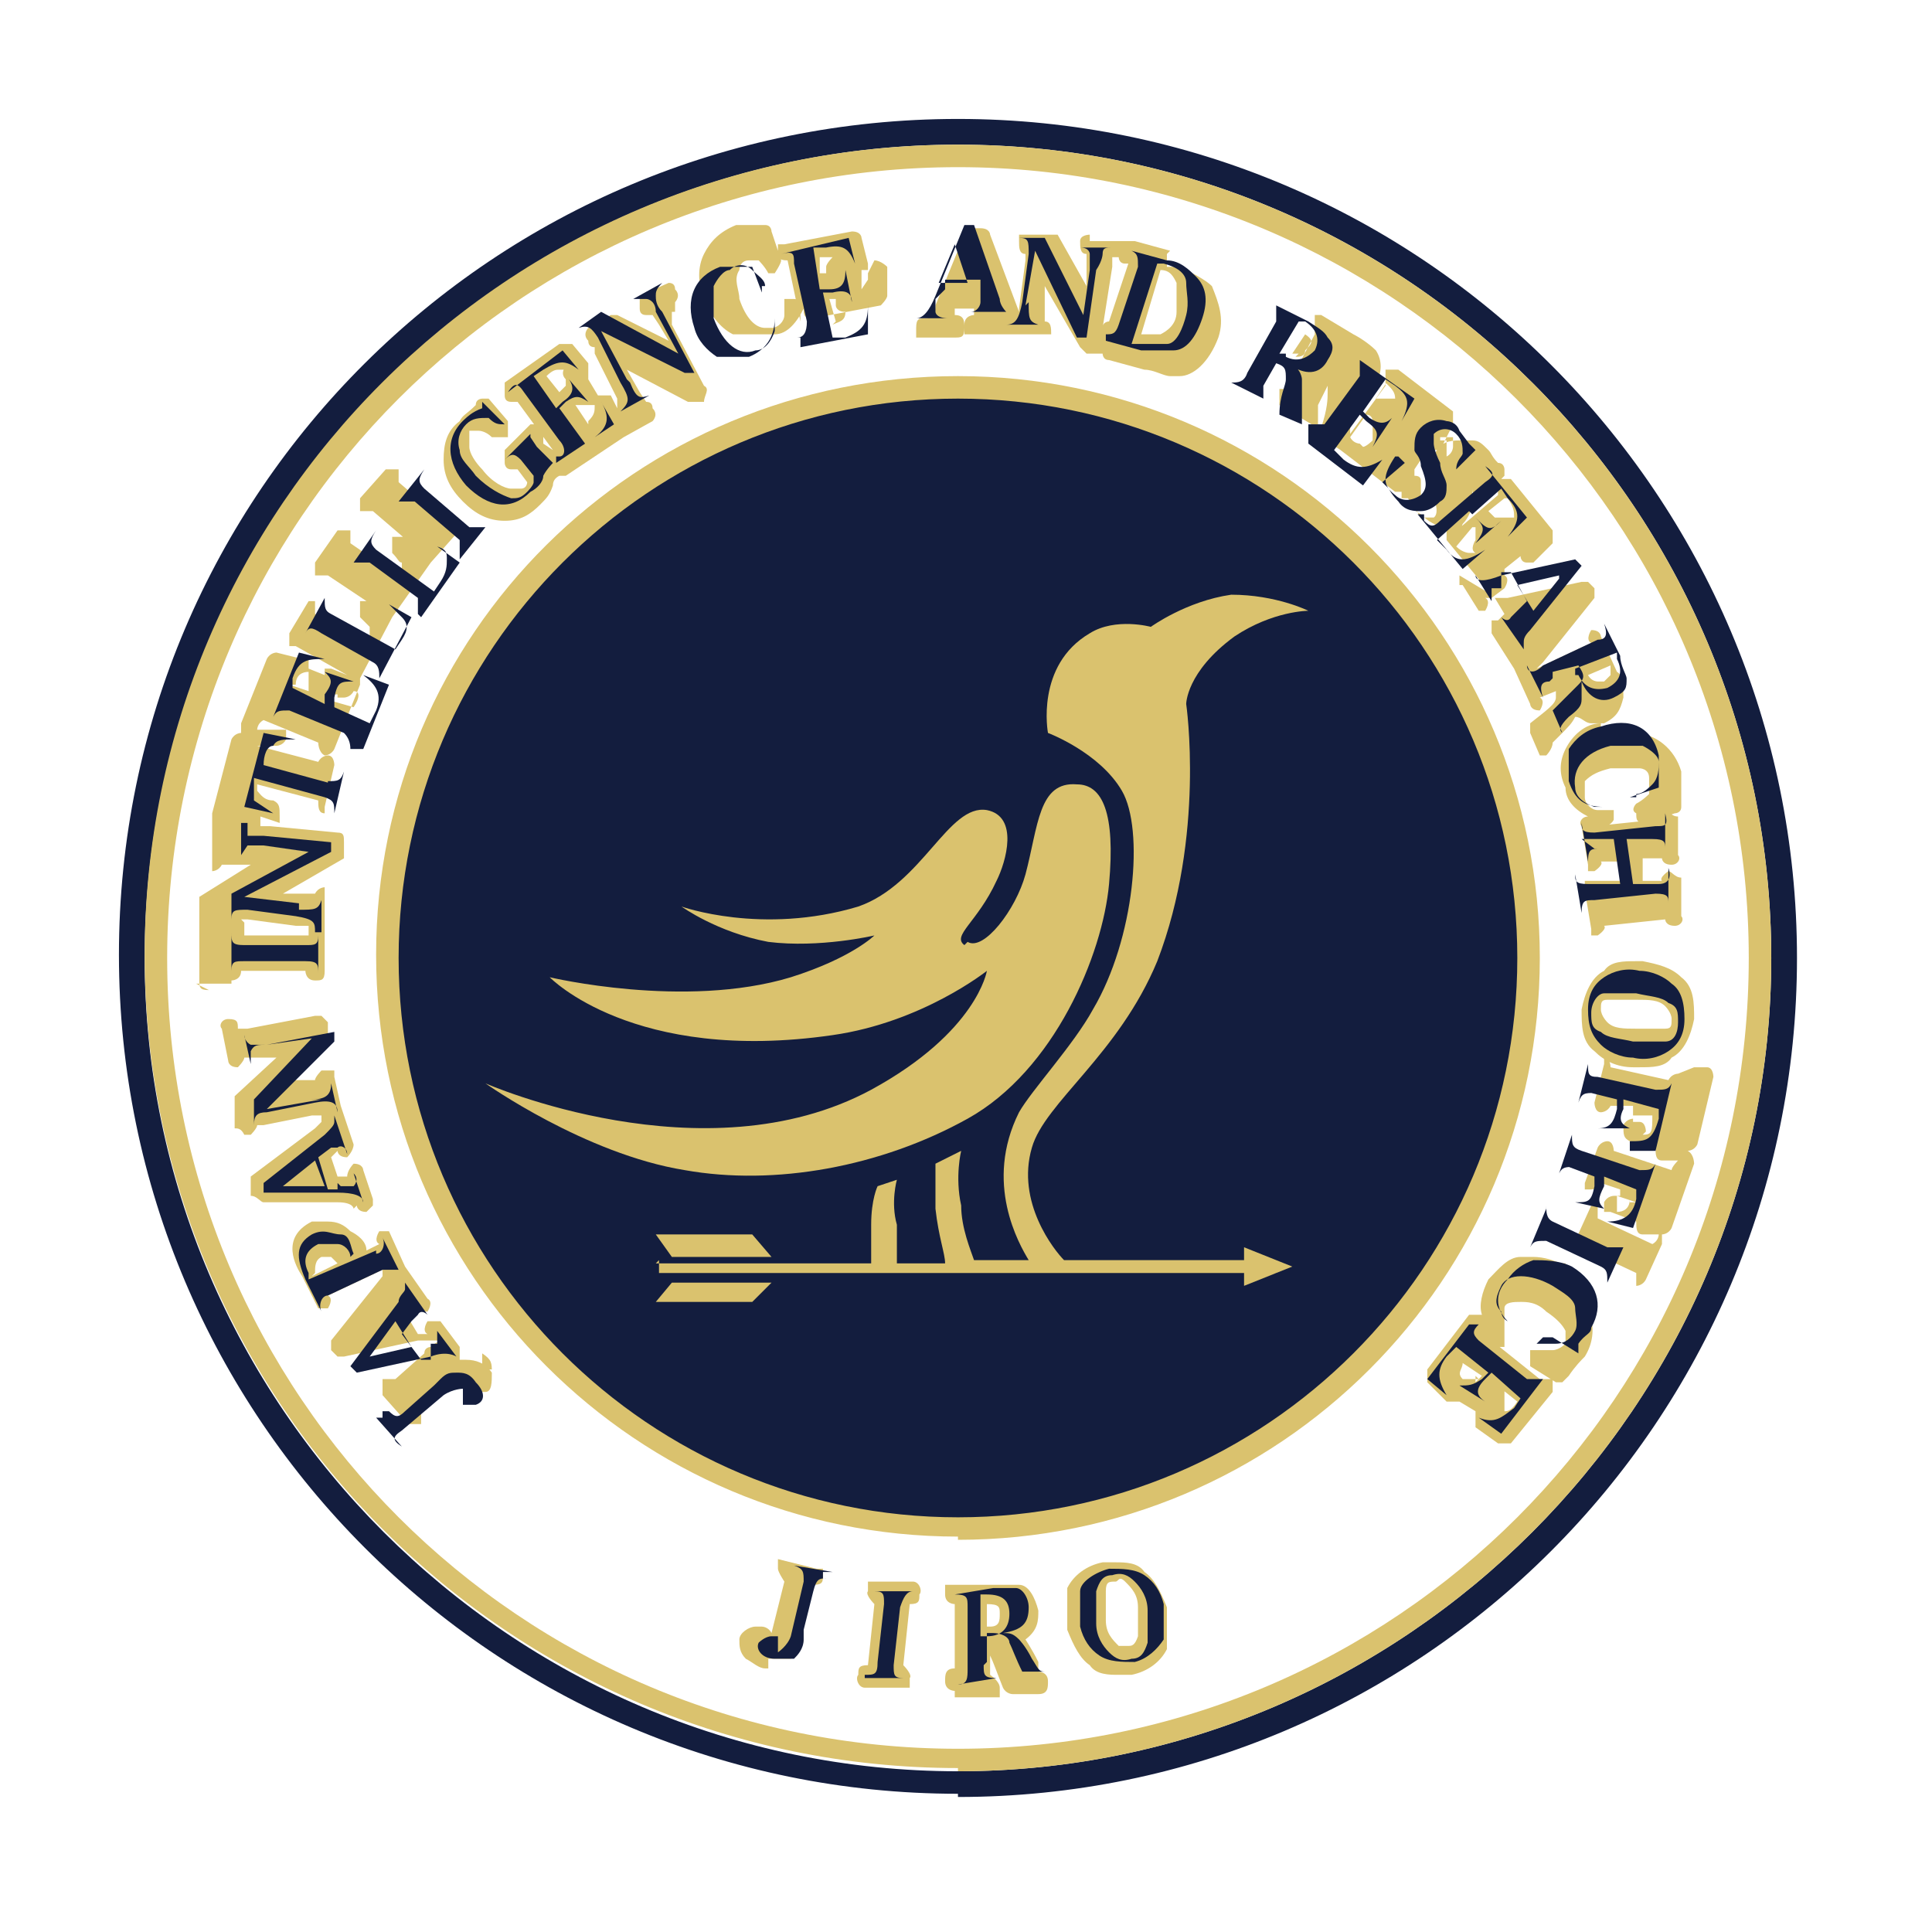
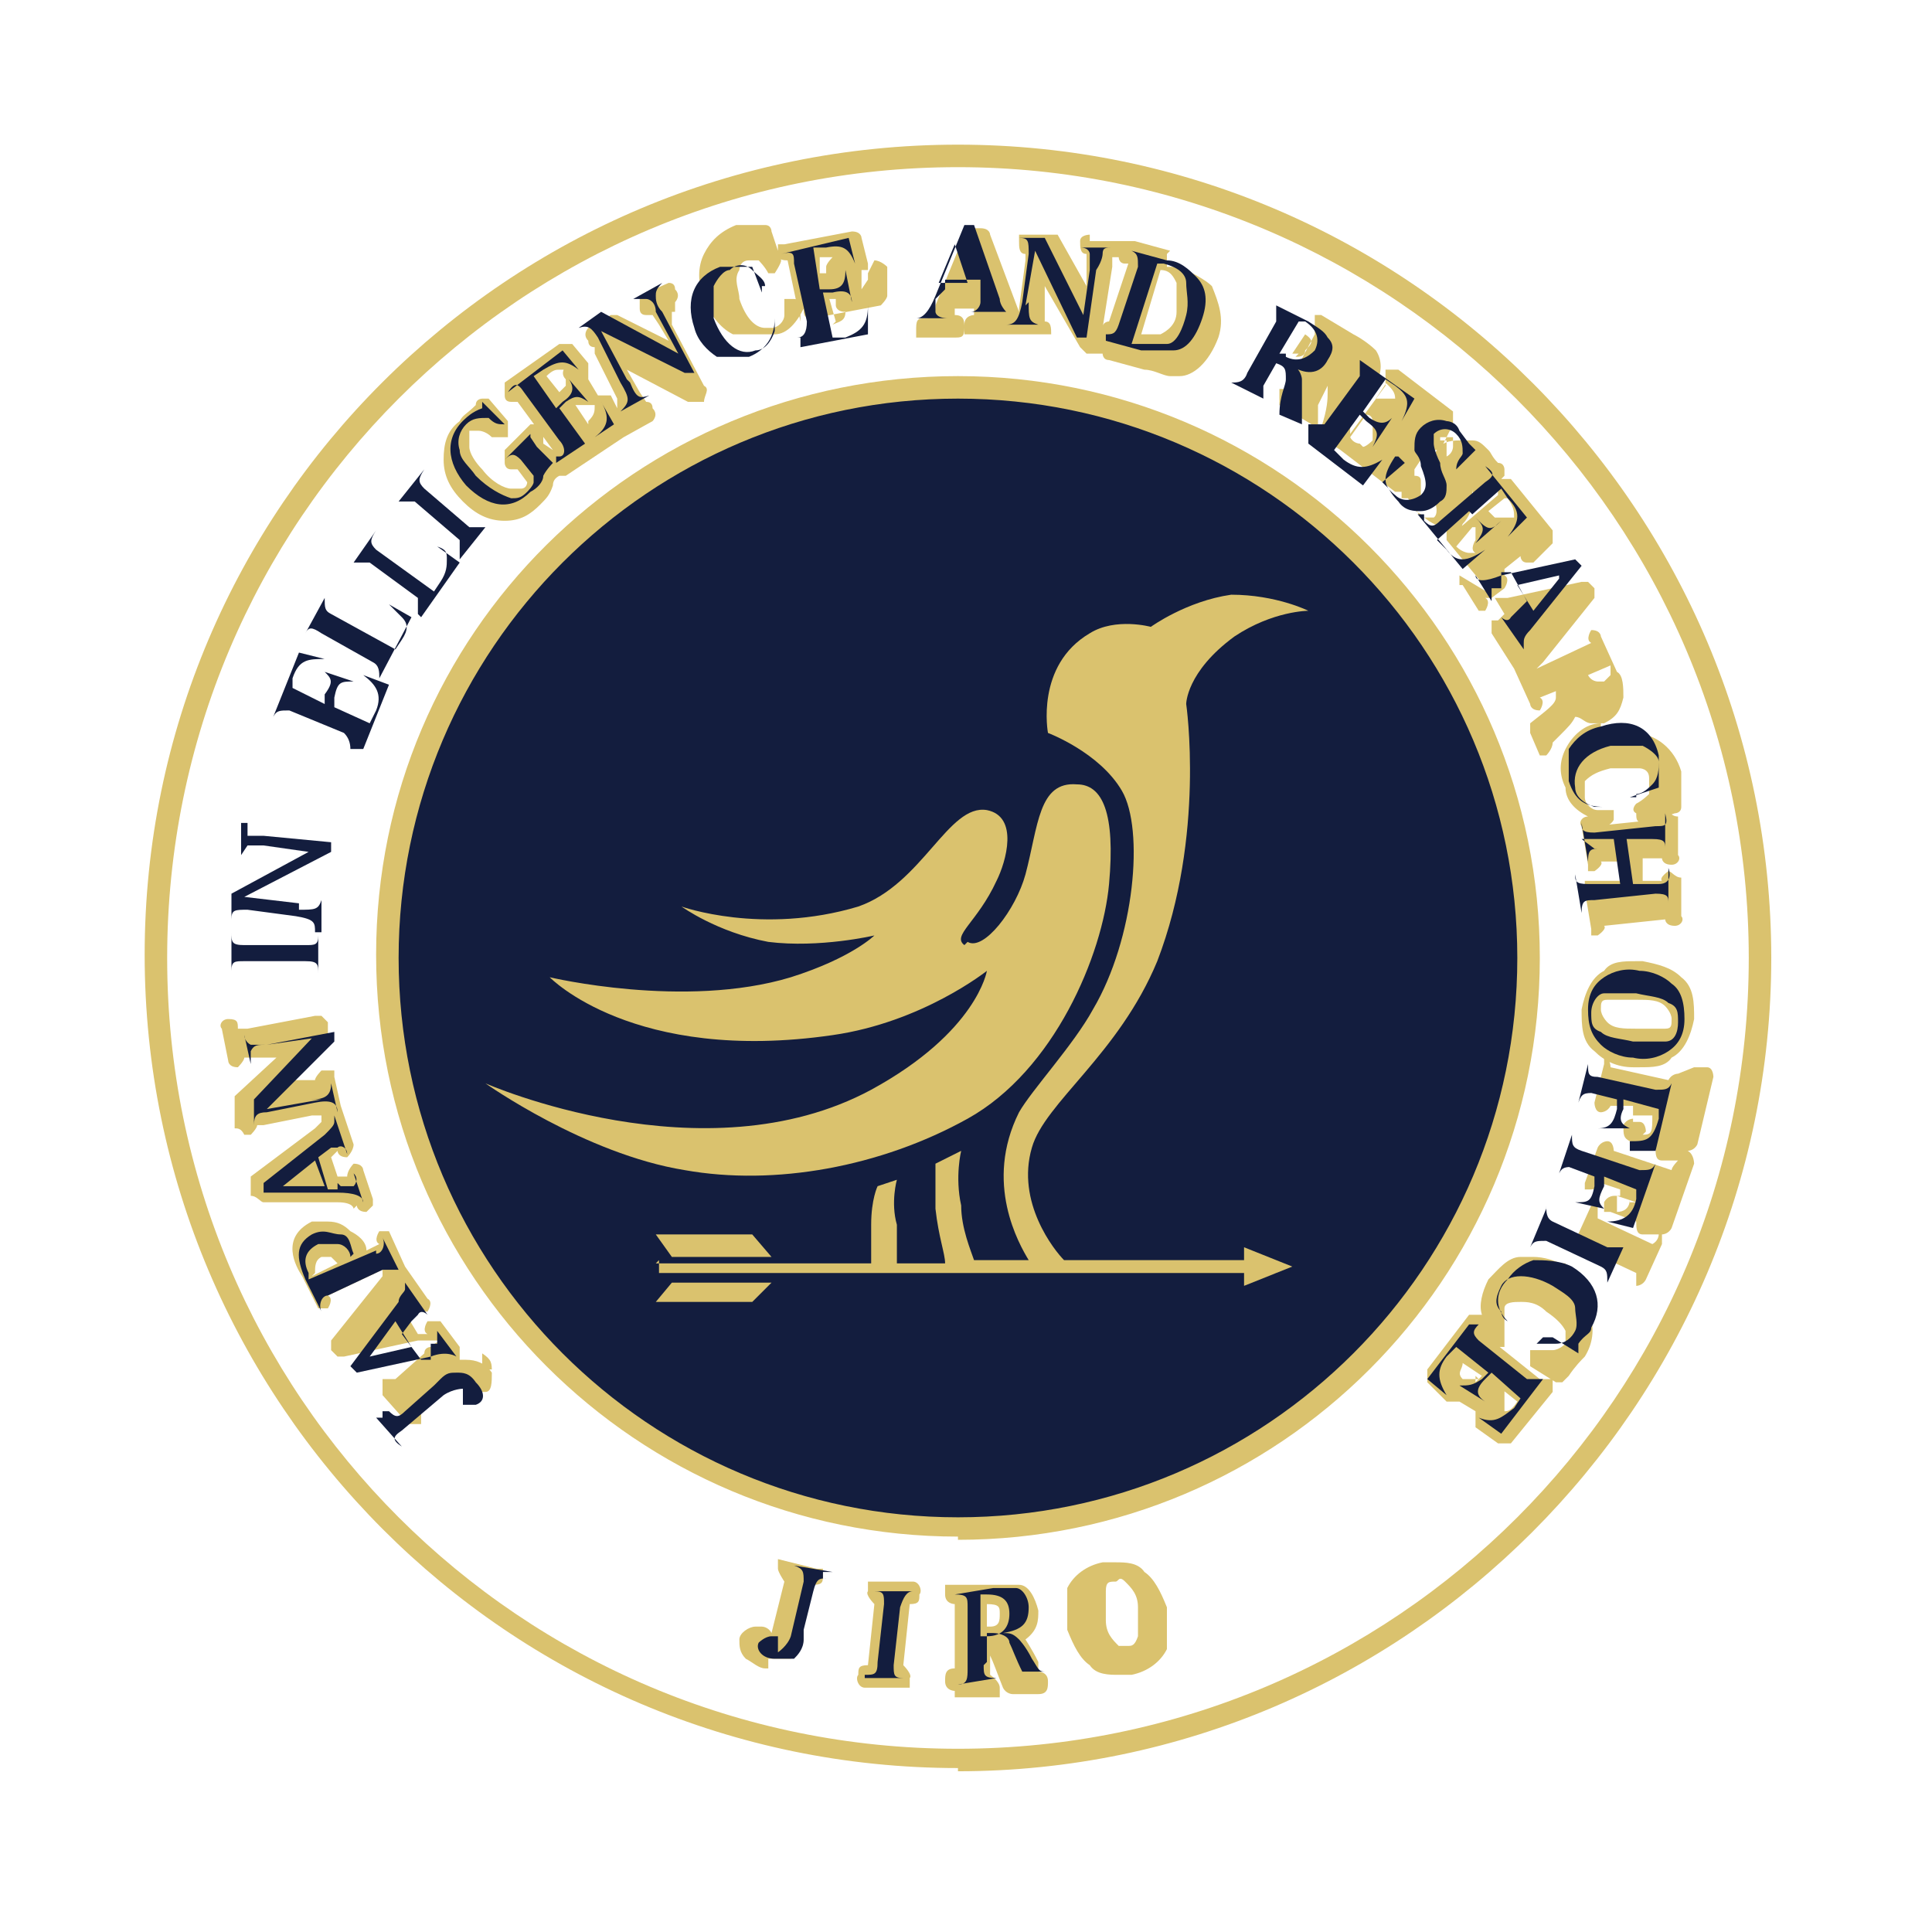
<svg xmlns="http://www.w3.org/2000/svg" id="_レイヤー_1" data-name=" レイヤー 1" width="21.2mm" height="21.2mm" version="1.1" viewBox="0 0 60.1 60.1">
  <defs>
    <style>
      .cls-1 {
        fill: #dac26e;
      }

      .cls-1, .cls-2 {
        stroke-width: 0px;
      }

      .cls-2 {
        fill: #131d3e;
      }
    </style>
  </defs>
  <g>
    <circle class="cls-2" cx="29.8" cy="29.7" r="17.8" />
    <path class="cls-1" d="M29.8,47.8c-10,0-18.1-8.1-18.1-18.1S19.8,11.7,29.8,11.7s18.1,8.1,18.1,18.1-8.1,18.1-18.1,18.1h0ZM29.8,12.4c-9.6,0-17.4,7.8-17.4,17.4s7.8,17.4,17.4,17.4,17.4-7.8,17.4-17.4-7.8-17.4-17.4-17.4Z" />
  </g>
  <g>
    <path class="cls-1" d="M15.3,42.7c-.2-.3-.5-.4-.8-.4h-.2v-.4l-.6-.8h-.4s-.2.3,0,.4h-.3l-.3-.5.2-.2h.4s.2-.3,0-.4l-.7-1h0l-.5-1.1h-.3s-.2.3,0,.4h0l-.4.2c0-.3-.3-.5-.5-.6-.2-.2-.4-.3-.7-.3h-.5c-1,.5-.5,1.4-.3,1.7l.5,1h.3s.2-.3,0-.4h0l1.7-.8h0v.2l-1.6,2v.3l.2.2h.2l2.3-.5h.8s-.2,0-.4.2h0s-.2,0-.2.2l-.9.8h-.4v.5l.8.9h.4v-.4h0l1.2-1.1v.3c0,0,.3.2.5.2h.3c.2,0,.2-.3.2-.6s0-.4-.3-.6v.5h.3ZM9.8,39.6c0-.2,0-.4.2-.5h.3l.2.2-.8.4h0ZM12.2,41.8h-.2.2Z" />
    <path class="cls-1" d="M11.1,37.5s0,.2.3.2,0,0,0,0h0l.2-.2v-.2l-.3-.9s0-.2-.3-.2,0,0,0,0h0s-.2.2-.2.4h-.3l-.2-.6.2-.2h0s0,.2.3.2,0,0,0,0h0s.2-.2.2-.4l-.4-1.2-.2-.9v-.2h-.4s-.2.2-.2.3h-1.1l1.5-1.3v-.5l-.2-.2h-.2l-2.1.4h-.3c0-.2,0-.3-.3-.3s0,0,0,0h0c-.2,0-.3.2-.2.3l.2,1s0,.2.3.2,0,0,0,0h0s.2-.2.2-.3h1l-1.3,1.2v1c.1,0,.2,0,.3.2h.2s.2-.2.2-.3h.2l1.5-.3h.3v.2l-.2.2-2,1.5v.6c.2,0,.3.2.4.2h2.3c.5,0,.5.2.5.2h0ZM9.6,36.6h-.2.2Z" />
-     <path class="cls-1" d="M7.2,30.5s.3,0,.3-.3h2s0,.3.3.3h0c.2,0,.3,0,.3-.3v-2.6h0s-.2,0-.3.2h-1l1.9-1.1v-.5c0-.2,0-.3-.2-.3l-2.1-.2h-.3v-.3l.6.2h0v-.2h0c0-.3,0-.4-.2-.5-.3,0-.4-.2-.5-.3v-.2l1.9.5h0c0,.2,0,.4.2.4h0v-.2l.3-1.3s0-.3-.2-.3h0s-.2,0-.3.2h0l-1.9-.5h.6s.2,0,.3-.2h0v-.3h-.9s0-.2.2-.3h0l1.7.7h0s0,.3.2.4h0s.2,0,.3-.2l.8-2h0v-.2l1-1.9h0l1.2-1.7h0l.8-.9v-.4h-.4l-1.4-1.2h0v-.4h-.4l-.8.9v.4h.4l1.4,1.2h0l-.4-.4h-.4v.5c.2.2.2.3.3.3v.5h0l-1.6-1.1h0v-.4h-.4l-.7,1v.4h.4l1.2.8h-.2v.5c0,0,.2.2.3.3v.5h0l-1.7-.9h0v-.4h-.2l-.6,1v.4h.2l1.6.9h0l-.5-.2h-.2v.2l-.5-.2h0v-.3h-.2l-.8-.2h0s-.2,0-.3.2l-.8,2v.3h0s-.2,0-.3.2l-.6,2.3v.3h0v1.5h0s.2,0,.3-.2h.9l-1.6,1v1.2h0v1.4c0,.2,0,.3.3.3h0l-.4-.2h1.1ZM10.5,21.7h.2s.2,0,.3-.2h0c.2,0,.2.2,0,.5h0l-.7-.2v-.2h.2ZM9.2,21.3c0-.3.2-.4.4-.4h0v.4h0v.2l-.6-.2h.2ZM7.5,28.6h.2l1.5.2h.4v.3h-2v-.4h0Z" />
    <path class="cls-1" d="M21,9.7v-.3h0s.2-.2,0-.4h0q0-.2-.2-.2h0l-.9.4v.4h0q0,.2.2.2h.2l.2.3.3.5-1.6-.8h-.2l-.7.4s-.2.2,0,.4h0q0,.2.2.2h0v.2l.7,1.4v.3h0l-.2-.4h-.4l-.3-.5h0v-.5l-.5-.6h-.4l-1.7,1.2v.4h0q0,.2.2.2h.2l1.1,1.5h0v.2-.2l-.3-.2h0v-.4h0s0-.2-.2-.2h-.2l-.8.8v.4h0s0,.2.2.2h.2l.3.4s0,.2-.2.2h-.3c-.2,0-.6-.2-.9-.6-.2-.2-.4-.5-.4-.7v-.5h.3s.2,0,.4.2h.5v-.5l-.6-.7h-.2s-.2,0-.2.2h0c-.3.3-.4.3-.5.5-.4.3-.5.7-.5,1.2s.2.9.6,1.3.8.6,1.3.6.8-.2,1.1-.5c.2-.2.3-.3.4-.6q0-.2.2-.3h.2l1.8-1.2h0l.9-.5s.2-.2,0-.4h0q0-.2-.2-.2h0l-.2-.3-.4-.7,1.9,1h.5c0-.2.2-.4,0-.5l-1-1.9v-.4ZM17.6,11.4s-.2.2,0,.4v.2h0l-.2.2-.4-.5h0c.2-.2.3-.2.4-.2h.2ZM18.3,13.2h0l-.4-.6h.6c0,.2,0,.3-.2.5h0Z" />
    <path class="cls-1" d="M26.8,9h0v-.6h.2v-.2l-.2-.8s0-.2-.3-.2,0,0,0,0l-2.1.4h-.2v.2h0c0,.2,0,.3.3.3s0,0,0,0h0l.4,1.9h0v-.4s0-.3-.2-.3h-.3v.5c0,.2-.2.4-.4.4h-.2c-.3,0-.6-.3-.8-.9,0-.3-.2-.6,0-.9,0,0,0-.3.3-.3h.3s.2.2.3.4h.2c.2,0,0,0,0,0h0s.2-.3.2-.4l-.3-.9s0-.2-.2-.2h-.9c-.5.2-.8.5-1,.9-.2.4-.2.9,0,1.4s.5.9.9,1.1h1.3c.4,0,.7-.4.9-.8h0c0,.2,0,.3.3.3s0,0,0,0l2.1-.4s.2-.2.2-.3v-.9s-.2-.2-.4-.2l-.2.4v.2l-.2.3ZM25.4,8h.5s-.2.2-.2.3v.2h-.2v-.6h0ZM26,10h0l-.2-.7h.2v.2s0,.2.3.2,0,0,0,0h0c0,.3-.2.3-.4.4h0Z" />
    <path class="cls-1" d="M36.4,7.8l-1.1-.3h-1.4v-.2s-.3,0-.3.2h0c0,.2,0,.4.2.4h0v1l-.9-1.6h-1.2v.2h0c0,.2,0,.4.2.4h0v.2l-.2,1.5v.4h0v-.3l-.9-2.4s0-.2-.3-.2,0,0,0,0h-.3s-.2,0-.2.2l-.9,2.2c0,.3-.2.4-.3.4h0c-.2,0-.3,0-.3.3h0v.3h1.2c.2,0,.3,0,.3-.3h0c0-.2,0-.4-.3-.4h0v-.2h.6v.2h0s-.3,0-.3.3h0v.3h2.7c0-.2,0-.4-.2-.4h0v-1.1l1.1,1.9.2.2h.5s0,.2.2.2l1.1.3c.3,0,.6.2.8.2h.3c.4,0,.9-.4,1.2-1.2.2-.6,0-1.1-.2-1.6-.2-.2-.6-.4-1-.6h-.4v-.4h0ZM29.7,8.6v-.2.2h0ZM35.1,8.2l-.6,1.8h0s-.2,0-.2.2l.3-1.9v-.3h.2s0,.2.2.2h0ZM36.6,9.7c0,.4-.3.6-.5.7h-.6l.6-2c.3,0,.4.2.5.4v.8h0Z" />
    <path class="cls-1" d="M45.5,18.2h0l.5.8h.2s.2-.3,0-.4h.3l.3.5-.2.2h-.2c-.2,0,0,0,0,0h0v.4l.7,1.1h0l.5,1.1s0,.2.3.2,0,0,0,0h0s.2-.3,0-.4h0l.5-.2v.2c0,.2-.3.4-.8.8v.3l.3.7h.2s.2-.2.2-.4h0l.2-.2c.3-.3.4-.4.5-.6.2,0,.3.2.5.2h.4c.4-.2.5-.4.6-.8,0-.3,0-.7-.2-.8l-.5-1.1s0-.2-.3-.2,0,0,0,0h0s-.2.3,0,.4h0l-1.7.8h0l.2-.2,1.6-2v-.3l-.2-.2h-.2c-.2,0,0,0,0,0l-2.3.5h-.5l.4-.3s.2-.3,0-.4h0v-.2l.5-.4h0s0,.2.2.2h.2l.6-.6v-.4l-1.3-1.6h-.4v.5h0l-1.4,1.2h0s.2,0,.3-.3c.2-.2.3-.5.3-.7v-.4h0c0,.1,0,.2.2.2h.2l.6-.6v-.2s0-.2-.2-.2h0c-.2-.2-.2-.3-.3-.4-.2-.2-.3-.3-.5-.3h-.3c-.3,0-.6,0-.8.3s-.3.5-.3.9,0,.3.2.6c.2.5,0,.6,0,.6h-.4s-.3-.3,0-.7v-.4h0c0-.1,0-.2-.2-.2-.2,0,0,0,0,0v-.2h0l.4-.6h.2c.2,0,0,0,0,0h.2l.4-.8v-.4l-1.7-1.3h-.4v.5h0l-1.1,1.5h0v-1.1c.2,0,.6,0,.8-.5.2-.3.2-.7,0-1-.2-.2-.5-.4-.7-.5l-1-.6h-.2v.6h0l-.9,1.7h-.2v.5l1,.6h.2v-.6h0l.3-.6v.2c0,.2,0,.5-.2,1.1v.3l.6.4h0l1.7,1.3h.2v.2h.2c.2.3.2.4.4.5.2.2.5.4.8.4h0v.4l1.4,1.7h0l-1-.6h0v.3ZM50.1,20.7v.3l-.2.2h-.2s-.2,0-.3-.2l.7-.3ZM47.8,18.4h.2-.2ZM46.9,15.5h0c.2.3.2.4.2.6h-.6l-.2-.2.5-.4h0ZM44.8,13.6h.4v.3s0,.2-.2.3v.2-.7h-.2ZM40.4,11h-.2l.4-.6c.3.2.2.3,0,.5,0,.2-.2.2-.3.2h0ZM43.1,11.9h0c.2.2.3.3.3.5h-.6l.4-.6h0ZM42.3,13.8s-.2,0-.3-.2h0l.5-.7c.2,0,.2.2.2.2v.6h0s-.2.2-.3.2h0ZM45.9,16.4v.4s-.2.3,0,.4h-.2s-.2,0-.4-.2l.5-.6h0Z" />
    <path class="cls-1" d="M49.8,22.5c-.5,0-.9.4-1.1.8-.2.4-.2.8,0,1.2,0,.4.3.7.7.9h0c-.2,0-.3.2-.2.3l.2,1.2v.2h.2s.3-.2.2-.3h.8v.6h-1.1c-.3,0,0,0,0,0h-.2v.3l.2,1.2v.2h.2s.3-.2.2-.3h0l1.9-.2h0s0,.2.3.2,0,0,0,0h0c.2,0,.3-.2.2-.3v-1.2c-.2,0-.3-.2-.4-.2s0,0,0,0h0s-.3.2-.2.3h-.6v-.7h.6s0,.2.3.2,0,0,0,0h0c.2,0,.3-.2.2-.3v-1.2q-.2,0-.3-.2h-.2s-.3.2-.2.3h0l-1.9.2h.3s.2,0,.3-.2h0v-.3h-.5c-.2,0-.4-.2-.4-.4v-.5c.2-.2.4-.3.8-.4h.9s.3,0,.3.3v.5s-.2.2-.4.3c0,0-.2.2,0,.3h0c0,.2,0,.3.3.3.3,0,0,0,0,0l.9-.3s.2,0,.2-.2v-.3h0v-.8c-.2-.7-.8-1.2-1.5-1.2s-.4,0-.6,0h-.4v-.3Z" />
    <path class="cls-1" d="M51.1,29.9h-.2c-.4,0-.8,0-1,.3-.4.2-.6.7-.7,1.2,0,.5,0,1,.4,1.3.3.3.7.5,1.2.5h.2c.4,0,.8,0,1-.3.4-.2.6-.7.7-1.2,0-.5,0-1-.4-1.3-.3-.3-.7-.4-1.2-.5ZM51.8,32h-.9c-.4,0-.7,0-.9-.2,0,0-.2-.2-.2-.4s0-.3.2-.3h.9c.4,0,.7,0,.9.2,0,0,.2.2.2.4s0,.3-.2.3h0Z" />
    <path class="cls-1" d="M52.2,33.4h0s-.2,0-.3.2h0l-1.8-.4h0s0-.3-.2-.3h0v.2l-.3,1.2s0,.3.2.3h0s.2,0,.3-.2h.7v.4h0s-.2,0-.3.2h0c0,.3,0,.4.2.5l.8.2h0c0,.2,0,.4.2.4h.5s-.2.2-.2.3h0l-1.8-.6h0s0-.3-.2-.3h0s-.2,0-.3.2l-.4,1.1v.2h.2s.2,0,.3-.2h0l.6.2h0v.2h-.2s-.2,0-.3.2h0v.3h.2l.8.3h0c0,.2,0,.4.2.4h.5s0,.2-.2.3h0l-1.7-.8h0v-.4h-.2l-.5,1.1v.4h0s.2,0,.2-.2h0l1.7.8h0v.4h0s.2,0,.3-.2l.5-1.1v-.3h0s.2,0,.3-.2l.7-2s0-.3-.2-.4h0s.2,0,.3-.2l.5-2.1s0-.3-.2-.3h-.4s-.5.2-.5.2ZM50.7,37.3c0,.3-.2.4-.4.4h0v-.3h0v-.2h0l.6.2h-.2,0ZM51.2,35.2h0s0-.3-.2-.3h-.2v-.2h.6c0,.5,0,.6-.3.6h0Z" />
    <path class="cls-1" d="M48.7,39.4c-.3-.2-.7-.3-1-.3h-.4c-.4,0-.7.4-1,.7-.2.4-.3.8-.2,1.1h-.2c-.2,0,0,0,0,0h-.2l-1.3,1.7v.4l.6.6h.4l.5.3h0v.5l.7.5h.4l1.3-1.6v-.4h-.4l-1.5-1.2h0l.2.2h.2c.2,0,0,0,0,0h0v-1.2c0-.2.3-.2.5-.2s.5,0,.8.3c.3.2.5.4.6.6v.4s-.2.2-.4.2h-.7v.5l.8.5h.2l.2-.2h0c.2-.3.4-.5.5-.6.5-.8.2-1.8-.7-2.3l-.2-.6h.3ZM46.7,43.2l.5.4h0c-.2.3-.3.3-.4.3s0,0,0,0h0v-.4h0v-.3h0ZM46,42.9h-.5c-.2-.2,0-.3,0-.5h0l.6.4-.2.2v-.2h0Z" />
  </g>
  <path class="cls-2" d="M12.1,43.9h0c.2.2.3.2.5,0l.9-.8.2-.2h0c.2-.2.3-.2.5-.2s.4,0,.6.3c.3.3.3.6,0,.7h-.4v-.2h0v-.3c0,0-.3,0-.6.2l-1.3,1.1c-.3.2-.3.3,0,.5h0l-.8-.9h.2v-.2h.2Z" />
  <path class="cls-2" d="M13.3,41.8h.3v-.4h0l.6.8h0s-.3-.2-.8,0l-2.3.5-.2-.2,1.5-2c0-.2.2-.3.2-.4v-.2h0l.7,1h0s-.2-.2-.3,0h0l-.2.2-.3.4.6.8h.3v-.5h0ZM11.5,42.2l1.3-.3-.5-.8-.8,1.1Z" />
  <path class="cls-2" d="M11.7,39c.2,0,.3-.3.2-.5h0l.5,1h0c0,0-.3,0-.5,0l-1.7.8c-.2,0-.3.3-.2.5h0l-.5-1c-.3-.7-.3-1.1.2-1.4.4-.2.6,0,.9,0s.3.4.4.6v.2l.7-.3h0ZM10.9,39.1c0-.2-.2-.4-.4-.4h-.6c-.4.2-.5.5-.3.9v.2l1.4-.6v-.2h0Z" />
  <path class="cls-2" d="M10.6,36.9h.4s.2-.2,0-.4h0l.3.9h0c0-.2-.3-.3-.8-.3h-2.3v-.3l1.9-1.5c.2-.2.3-.3.3-.4v-.2h0l.4,1.2h0c0-.2-.2-.3-.3-.2h-.2l-.4.3.3,1h.3v-.2h0ZM8.8,36.9h1.3l-.3-.8-1,.8Z" />
  <path class="cls-2" d="M9.7,34.2c.5,0,.6-.2.6-.5h0l.2.9h0c0-.3-.2-.4-.7-.3l-1.5.3c-.3,0-.4.1-.4.4h0v-.8l1.8-1.9-1.4.2c-.3,0-.4,0-.5.2v.4h0l-.2-.9h0c0,0,0,.2.2.3h.5l2.1-.4v.3l-2.1,2.1,1.7-.3h-.3Z" />
  <path class="cls-2" d="M9.9,30.3c0-.3,0-.4-.4-.4h-1.9c-.3,0-.4,0-.4.3h0v-1.2h0c0,.3,0,.4.4.4h1.9c.3,0,.4,0,.4-.3h0v1.2h0Z" />
  <path class="cls-2" d="M9.3,28.3c.5,0,.6,0,.7-.3h0v1h-.2c0-.3,0-.4-.6-.5l-1.5-.2c-.4,0-.5,0-.5.3h0v-.8l2.4-1.3-1.4-.2h-.5l-.2.3h0v-1h.2v.4h.5l2.1.2v.3l-2.7,1.4,1.7.2h0v.2Z" />
-   <path class="cls-2" d="M10.2,24.3c.3,0,.4,0,.5-.3h0l-.3,1.3h0c0-.3,0-.4-.3-.5l-2.2-.6v.7s.3.2.6.4h0l-.9-.2.6-2.3,1,.2h0c-.4,0-.6,0-.7.2-.2,0-.3.3-.3.6l2.2.6h-.2Z" />
  <path class="cls-2" d="M10.9,23.3q0-.3-.2-.5l-1.7-.7c-.3,0-.4,0-.5.2h0l.8-2,.8.2h0c-.5,0-.8,0-1,.6v.3l1,.5v-.3c.3-.4.2-.5,0-.7h0l.9.3h0c-.4,0-.5,0-.6.5v.3l1.1.5.2-.4c.2-.5,0-.8-.4-1.1h0l.8.3-.8,2s-.4,0-.4,0Z" />
  <path class="cls-2" d="M11.8,21.1c0-.2,0-.4-.2-.5l-1.6-.9c-.3-.2-.4-.2-.5,0h0l.6-1.1h0c0,.3,0,.4.2.5l2,1.1.2-.3c.2-.3.2-.5,0-.7,0,0-.2-.2-.4-.4h0l.7.4-1,1.9h0Z" />
  <path class="cls-2" d="M13,19.1c0-.2,0-.4,0-.5l-1.5-1.1c-.2,0-.4,0-.5,0h0l.7-1h0c-.2.3-.2.4,0,.6l1.8,1.3.2-.3c.2-.3.2-.5.2-.7s0-.3-.3-.4h0l.7.5-1.2,1.7h0Z" />
  <path class="cls-2" d="M14.3,17.3c0-.2,0-.4,0-.5l-1.4-1.2c-.2,0-.4,0-.5,0h0l.8-1h0c-.2.3-.2.4,0,.6l1.4,1.2c.2,0,.4,0,.5,0h0l-.8,1h0Z" />
  <path class="cls-2" d="M16.5,13.3h0v.3l.2.3.2.2s.2.2.3.3c0,0-.2.2-.3.4,0,.2-.2.4-.4.5-.6.6-1.3.5-2-.2-.6-.7-.7-1.5,0-2.1,0,0,.2-.2.5-.3h0v-.2l.7.7h0c-.2,0-.3,0-.5-.2-.3,0-.5,0-.7.2s-.3.5-.2.8c0,.3.3.5.5.8.4.4.8.6,1.1.7.2,0,.3,0,.5-.2,0,0,.2-.2.2-.3v-.2l-.4-.5c-.2-.2-.3-.2-.5,0h0l.8-.8h0v-.2Z" />
  <path class="cls-2" d="M17.4,14.2c.2,0,.2-.3,0-.5l-1.1-1.5c-.2-.3-.3-.3-.5,0h0l1.7-1.3.5.6h0c-.4-.3-.6-.3-1.1,0l-.3.2.7,1,.2-.2c.3-.2.4-.4.2-.7h0l.6.7h0c-.3-.2-.4-.2-.7,0l-.2.2.8,1.1.3-.2c.4-.3.5-.6.2-1.1h0l.4.7-1.8,1.2h0v-.2Z" />
  <path class="cls-2" d="M19.6,11.9c.2.5.3.5.6.4h0l-.9.5h0c.3-.3.3-.4,0-.9l-.7-1.4c-.2-.3-.3-.4-.6-.3h0l.7-.5,2.4,1.3-.7-1.3c0-.3-.2-.4-.3-.4h-.4l.9-.5h0c-.2.2-.2.3-.2.4s0,.3.2.5l1,1.9h-.3l-2.6-1.3.8,1.5h0Z" />
  <path class="cls-2" d="M23.8,8.9c0-.2-.2-.3-.4-.5-.2-.2-.5-.2-.7,0-.2,0-.4.3-.5.5v1c.3.8.8,1.2,1.3,1,.3,0,.5-.3.6-.6v-.4h0c0,.6-.3,1-.8,1.2h-1c-.3-.2-.6-.5-.7-.9-.3-.9,0-1.6.8-1.9h1l.3.8h0v-.2Z" />
  <path class="cls-2" d="M24.8,10.5q.3,0,.3-.5l-.4-1.8c0-.3,0-.4-.4-.3h0l2.1-.5.2.8h0c-.2-.5-.4-.6-.9-.5h-.4l.2,1.3h.3c.4,0,.5-.2.5-.6h0l.2,1h0c0-.3-.2-.4-.6-.3h-.3l.3,1.4h.4c.5-.2.7-.4.7-1h0v.9l-2.1.4h0v-.3h0Z" />
  <path class="cls-2" d="M29.1,9.3v.4s0,.2.4.2h-1c.2,0,.4-.2.6-.7l.9-2.2h.3l.8,2.3c0,.2.2.4.2.4h.2-1.3c.2,0,.3-.2.3-.3h0v-.7h-1.1v.3l-.3.3ZM29.7,7.6l-.5,1.2h.9s-.4-1.2-.4-1.2Z" />
  <path class="cls-2" d="M32,9.4c0,.5,0,.6.3.7h-1c.3,0,.4-.2.5-.7l.2-1.5c0-.4,0-.5-.3-.5h.8l1.2,2.4.2-1.4v-.5s0-.2-.3-.2h1c-.2,0-.3,0-.3.2,0,0,0,.2-.2.5l-.3,2.1h-.3l-1.3-2.7-.3,1.7h0Z" />
  <path class="cls-2" d="M34.4,10.4c.2,0,.3,0,.4-.3l.6-1.8c0-.3,0-.4-.2-.5h0l1.1.3c.4,0,.7.3.9.5.3.3.4.7.2,1.3s-.5,1-.9,1h-1l-1.1-.3h0v-.2ZM35.5,10.7h.8c.3,0,.5-.5.6-.9s0-.7,0-1-.3-.5-.7-.6h-.2l-.8,2.5h.3Z" />
  <path class="cls-2" d="M39.3,11.9c0,.2,0,.4,0,.5h0l-1-.5h0c.2,0,.4,0,.5-.3l.9-1.6c0-.2,0-.4,0-.5h0l1,.5c.3.2.5.3.6.5.2.2.2.4,0,.7-.2.4-.6.5-1.1.2h0c.2,0,.3.3.3.4v1.4h0l-.7-.3c0-.6.2-.9.2-1.1,0-.3,0-.4-.3-.5h0l-.4.7h0ZM40,11.1c.4.2.7,0,.9-.2.2-.4,0-.7-.3-.9h-.2l-.6,1h.2,0Z" />
  <path class="cls-2" d="M40.7,13.2c.2,0,.4,0,.5,0l1.1-1.5c0-.2,0-.4,0-.5h0l1.7,1.2-.4.7h0c.3-.6.2-.8-.2-1.1l-.3-.2-.7,1,.2.2c.3.2.5.2.7,0h0l-.6.9h0c.2-.4.2-.5-.2-.8l-.2-.2-.8,1.1.3.3c.4.3.7.3,1.2,0h0l-.6.8-1.7-1.3h0v-.6Z" />
  <path class="cls-2" d="M43.4,14.2h0c-.4.6-.4.9,0,1.2.2.2.5.2.8,0,.2-.2.2-.4,0-.9,0-.3-.2-.4-.2-.5,0-.3,0-.5.2-.7s.5-.3.8-.2c0,0,.3,0,.4.3l.3.4h0s0,0,.2.2l-.6.6h0c0-.3.2-.4.2-.5,0-.2,0-.4-.2-.6-.2-.2-.5-.2-.7,0v.3s0,.2.2.6c0,.3.2.5.2.7s0,.4-.2.5c-.2.2-.4.3-.6.3s-.5,0-.7-.3c0,0-.2-.2-.3-.4h0s0,0-.2-.2l.7-.6-.2-.2h0Z" />
  <path class="cls-2" d="M44.3,16.2c.2.2.3.2.5,0l1.4-1.2c.3-.2.3-.3,0-.5h0l1.3,1.6-.6.6h0c.4-.5.4-.8,0-1.2l-.2-.3-.9.8.2.2c.3.3.4.3.7,0h0l-.8.7h0c.3-.4.3-.5,0-.8l-.2-.2-1,.9.3.3c.3.4.6.4,1.2,0h0l-.7.6-1.4-1.7h.2v.2Z" />
  <path class="cls-2" d="M46.7,18.3h-.3v.4h0l-.5-.8h0c0,.2.3.2.8,0l2.3-.5.2.2-1.6,2c-.2.2-.2.3-.2.4v.2h0l-.7-1h0s.2.2.3,0h0l.2-.2.3-.3-.5-.9h-.3v.5ZM48.5,17.9l-1.3.3.5.8.8-1h0Z" />
-   <path class="cls-2" d="M48.2,21.2c-.3,0-.3.2-.2.5h0l-.5-1h0c0,.2.2.3.5,0l1.7-.8c.3,0,.3-.2.2-.5h0l.5,1c0,.3.2.6.2.7,0,.3,0,.4-.4.6s-.8,0-1-.5h0v.5c0,.2,0,.3-.4.6-.3.3-.3.4-.2.5h0l-.3-.7c.4-.4.6-.6.8-.8.2-.2.2-.3,0-.6h0l-.8.2v.2h0ZM49.1,21c.2.4.5.5.9.4.4-.2.5-.5.3-.9v-.2l-1.3.5v.2h0Z" />
  <path class="cls-2" d="M50.9,24.7c.2,0,.4-.2.5-.3.2-.2.2-.5.2-.7s-.3-.4-.5-.5h-1c-.8.2-1.2.7-1.1,1.3,0,.3.3.5.6.6h.3c-.6,0-.9-.2-1.1-.8v-1c.2-.3.5-.6,1-.7.9-.3,1.6,0,1.8.9v1l-.9.3h.2Z" />
  <path class="cls-2" d="M49.8,26.4c-.3,0-.4,0-.4.4h0l-.2-1.2h0c0,.2,0,.3.4.3l1.9-.2c.3,0,.4,0,.3-.4h0v1.1h0c0-.2,0-.3-.4-.3h-.8l.2,1.4h.8c.3,0,.4-.2.3-.5h0v1.1h0c0-.2,0-.3-.4-.3l-1.9.2c-.3,0-.4,0-.4.4h0l-.2-1.2h0c0,.2,0,.3.4.3h1l-.2-1.4h-1l.4.3s.2,0,.2,0Z" />
  <path class="cls-2" d="M52,30.6c.3.2.4.6.4,1.1s-.2.8-.5,1-.7.3-1.1.2c-.4,0-.8-.2-1-.4-.3-.3-.4-.6-.4-1.1s.2-.8.5-1,.7-.3,1.1-.2c.4,0,.8.2,1,.4ZM49.9,30.9c-.2,0-.4.3-.4.6s0,.5.3.6c.2.2.6.2,1,.3h1c.3,0,.4-.3.4-.6s0-.5-.3-.6c-.2-.2-.6-.2-1-.3h-1Z" />
  <path class="cls-2" d="M49.6,34c-.3,0-.4,0-.5.3h0l.3-1.2h0c0,.3,0,.4.3.4l1.8.4c.3,0,.4,0,.5-.2h0l-.5,2.1h-.8v-.3c.5,0,.7,0,.9-.7v-.3l-1.1-.3v.3c-.2.4,0,.5.2.6h-1c.4,0,.5-.2.6-.6v-.3l-.8-.2h0Z" />
  <path class="cls-2" d="M49,36.3c-.3,0-.4,0-.5.2h0l.4-1.2h0c0,.3,0,.4.3.5l1.8.6c.3,0,.4,0,.5-.2h0l-.7,2-.8-.2h0c.5,0,.8-.2.9-.7v-.3l-1-.4v.3c-.2.4-.2.5,0,.7h0l-.9-.2h0c.4,0,.5,0,.6-.5v-.3l-.8-.3s.2,0,.2,0Z" />
  <path class="cls-2" d="M48.1,37.5c0,.2,0,.4.2.5l1.7.8h.5l-.5,1.1h0c0-.3,0-.4-.2-.5l-1.7-.8c-.3,0-.4,0-.5.2h0l.5-1.2h0Z" />
  <path class="cls-2" d="M47.8,41.8h.6c.3,0,.5-.2.6-.4s0-.5,0-.7c0-.3-.4-.5-.7-.7-.7-.4-1.4-.4-1.6,0s-.2.6,0,.8c0,0,0,.2.2.3h0c-.4-.4-.4-.9,0-1.3.2-.3.5-.5.8-.6.3,0,.8,0,1.2.2.8.5,1,1.2.6,1.9,0,.2-.2.2-.4.5h0v.3l-.8-.5h-.3s-.2.2-.2.2Z" />
  <path class="cls-2" d="M46,41.2c-.2.2-.2.3,0,.5l1.5,1.2c.2,0,.4,0,.5,0h0l-1.3,1.7-.7-.5h0c.5.2.7,0,1.1-.3l.2-.3-.9-.8-.2.2c-.3.3-.3.5,0,.7h0l-.8-.5h0c.3,0,.4,0,.7-.2l.2-.2-1-.8-.3.3c-.3.4-.3.7,0,1.2h0l-.6-.5,1.3-1.7s.3,0,.3,0Z" />
-   <path class="cls-2" d="M29.8,55.8c-14.4,0-26.1-11.7-26.1-26.1S15.4,3.7,29.8,3.7s26.1,11.7,26.1,26.1-11.7,26.1-26.1,26.1h0ZM29.8,4.5C15.8,4.5,4.5,15.9,4.5,29.8s11.4,25.3,25.3,25.3,25.3-11.4,25.3-25.3S43.8,4.5,29.8,4.5Z" />
  <path class="cls-1" d="M29.8,55c-14,0-25.3-11.4-25.3-25.3S15.8,4.5,29.8,4.5s25.3,11.4,25.3,25.3-11.4,25.3-25.3,25.3h0ZM29.8,5.2c-13.6,0-24.6,11-24.6,24.6s11,24.6,24.6,24.6,24.6-11,24.6-24.6S43.3,5.2,29.8,5.2Z" />
  <g>
    <path class="cls-1" d="M30.1,29.3c.5.3,1.5-1,1.8-2.1.4-1.5.4-2.9,1.6-2.8.8,0,1.2.9,1,3.1s-1.7,5.8-4.4,7.3c-2.7,1.5-6,2.1-8.8,1.6-3.1-.5-6.2-2.7-6.2-2.7,0,0,6.8,3,12,.2,3.3-1.8,3.6-3.7,3.6-3.7,0,0-2,1.6-4.8,2-6.2.9-8.8-1.8-8.8-1.8,0,0,4.2,1,7.5,0,1.9-.6,2.6-1.3,2.6-1.3,0,0-1.7.4-3.3.2-1.6-.3-2.7-1.1-2.7-1.1,0,0,2.5.9,5.5,0,2-.7,2.8-3.2,4-3,1,.2.6,1.6.3,2.2-.6,1.3-1.4,1.7-1,2h0Z" />
    <path class="cls-1" d="M20.4,39.3h6.7v-1.2c0-.8.2-1.2.2-1.2l.6-.2s-.2.7,0,1.4v1.2h1.5c0-.3-.2-.8-.3-1.7v-1.4l.8-.4s-.2.8,0,1.7c0,.7.3,1.4.4,1.7h1.7c-.3-.5-1.4-2.4-.3-4.6.4-.7,1.7-2.1,2.3-3.2,1.3-2.2,1.6-5.6.9-6.8-.7-1.2-2.3-1.8-2.3-1.8,0,0-.4-2.1,1.3-3.1.8-.5,1.9-.2,1.9-.2,0,0,1.1-.8,2.5-1,1.4,0,2.4.5,2.4.5,0,0-1.1,0-2.3.8-1.5,1.1-1.5,2.1-1.5,2.1,0,0,.6,4.1-.9,8-1.2,2.9-3.5,4.4-3.9,5.8-.5,1.7.7,3.2,1,3.5h5.6v-.4l1.5.6-1.5.6v-.4h-18.2v-.4h0Z" />
    <polygon class="cls-1" points="24 39.1 20.9 39.1 20.4 38.4 23.4 38.4 24 39.1" />
    <polygon class="cls-1" points="24 39.9 23.4 40.5 20.4 40.5 20.9 39.9 24 39.9" />
  </g>
  <g>
    <path class="cls-1" d="M24.1,51.9h-.3c-.2,0-.4-.2-.6-.3-.2-.2-.2-.4-.2-.6s.3-.4.5-.4h.2s.2,0,.3.2l.4-1.6h0s-.2-.3-.2-.4h0v-.3h0l1.2.3h.2v.2h0c0,.2,0,.3-.3.3s0,0,0,0h0l-.3,1.3v.3h0c0,.4-.2.6-.4.7h-.7v.3h.2Z" />
    <path class="cls-1" d="M28.1,52.5h-1.2c-.2,0-.3-.3-.2-.4h0c0-.2,0-.3.3-.3s0,0,0,0h0l.2-1.9h0s-.3-.3-.2-.4h0v-.3h1.4c.2,0,.3.3.2.4h0c0,.2,0,.3-.3.3s0,0,0,0h0l-.2,1.9h0s.3.3.2.4h0v.3h-.2Z" />
    <path class="cls-1" d="M29.7,52.6s-.3,0-.3-.3h0c0-.2,0-.4.3-.4h0v-2h0s-.3,0-.3-.3h0v-.3h2.3c.3,0,.5.4.6.8,0,.3,0,.6-.4.9,0,0,.2.3.4.7v.3h0s.3,0,.3.3h0c0,.2,0,.4-.3.4h-.8s-.2,0-.3-.2c-.2-.5-.3-.8-.4-1h0v.6h0s.3.2.3.4h0v.3h-1.4s0-.2,0-.2ZM30.8,50.6c.3,0,.3-.2.3-.4s0-.3-.4-.3,0,0,0,0v.7h0Z" />
    <path class="cls-1" d="M34.8,52.1c-.3,0-.7,0-.9-.3-.3-.2-.5-.6-.7-1.1v-1.3c.2-.4.6-.7,1.1-.8h.4c.3,0,.7,0,.9.3.3.2.5.6.7,1.1v1.3c-.2.4-.6.7-1.1.8h-.4ZM34.7,49.2h0c-.2,0-.3,0-.3.3v.9c0,.4.2.6.4.8h.3c.1,0,.2,0,.3-.3v-.9c0-.4-.2-.6-.4-.8s-.2,0-.3,0Z" />
  </g>
  <path class="cls-2" d="M25.7,49.1h0c-.2,0-.3,0-.4.4l-.3,1.2v.3h0c0,.3-.2.5-.3.6h-.6c-.4,0-.6-.3-.5-.5,0,0,.2-.2.4-.2h.2v.5s.3-.2.4-.5l.4-1.7c0-.3,0-.4-.3-.5h0l1.2.2h-.3v.2h0Z" />
  <path class="cls-2" d="M26.9,52.1c.3,0,.4,0,.4-.4l.2-1.8c0-.3,0-.4-.3-.4h1.2c-.2,0-.3.2-.4.5l-.2,1.8c0,.3,0,.4.3.4h-1.2Z" />
  <path class="cls-2" d="M30.6,51.8c0,.3,0,.4.4.4h0l-1.2.2h0c.3,0,.3-.2.3-.5v-1.9c0-.3,0-.4-.4-.4h0l1.2-.2h.7c.2,0,.4.3.4.6,0,.5-.2.7-.8.8h0c.2,0,.3,0,.5.2,0,0,.2.2.4.6.2.3.2.4.4.4h-.7c-.2-.4-.3-.7-.4-.9,0-.2-.3-.3-.5-.3h-.2v.9h0ZM30.7,50.9c.5,0,.7-.3.7-.7s-.2-.6-.7-.6h-.2v1.3h.2Z" />
-   <path class="cls-2" d="M33.6,49.5c0-.3.5-.6.9-.7.4,0,.8,0,1.1.2s.5.5.6.9v1.1c-.2.3-.5.6-.9.7-.4,0-.8,0-1.1-.2s-.5-.5-.6-.9v-1.1ZM34.5,51.4c.2.2.4.3.7.2.3,0,.4-.2.5-.5v-1c0-.4-.2-.7-.4-.9s-.4-.3-.7-.2c-.3,0-.4.2-.5.5v1c0,.4.2.7.4.9Z" />
</svg>